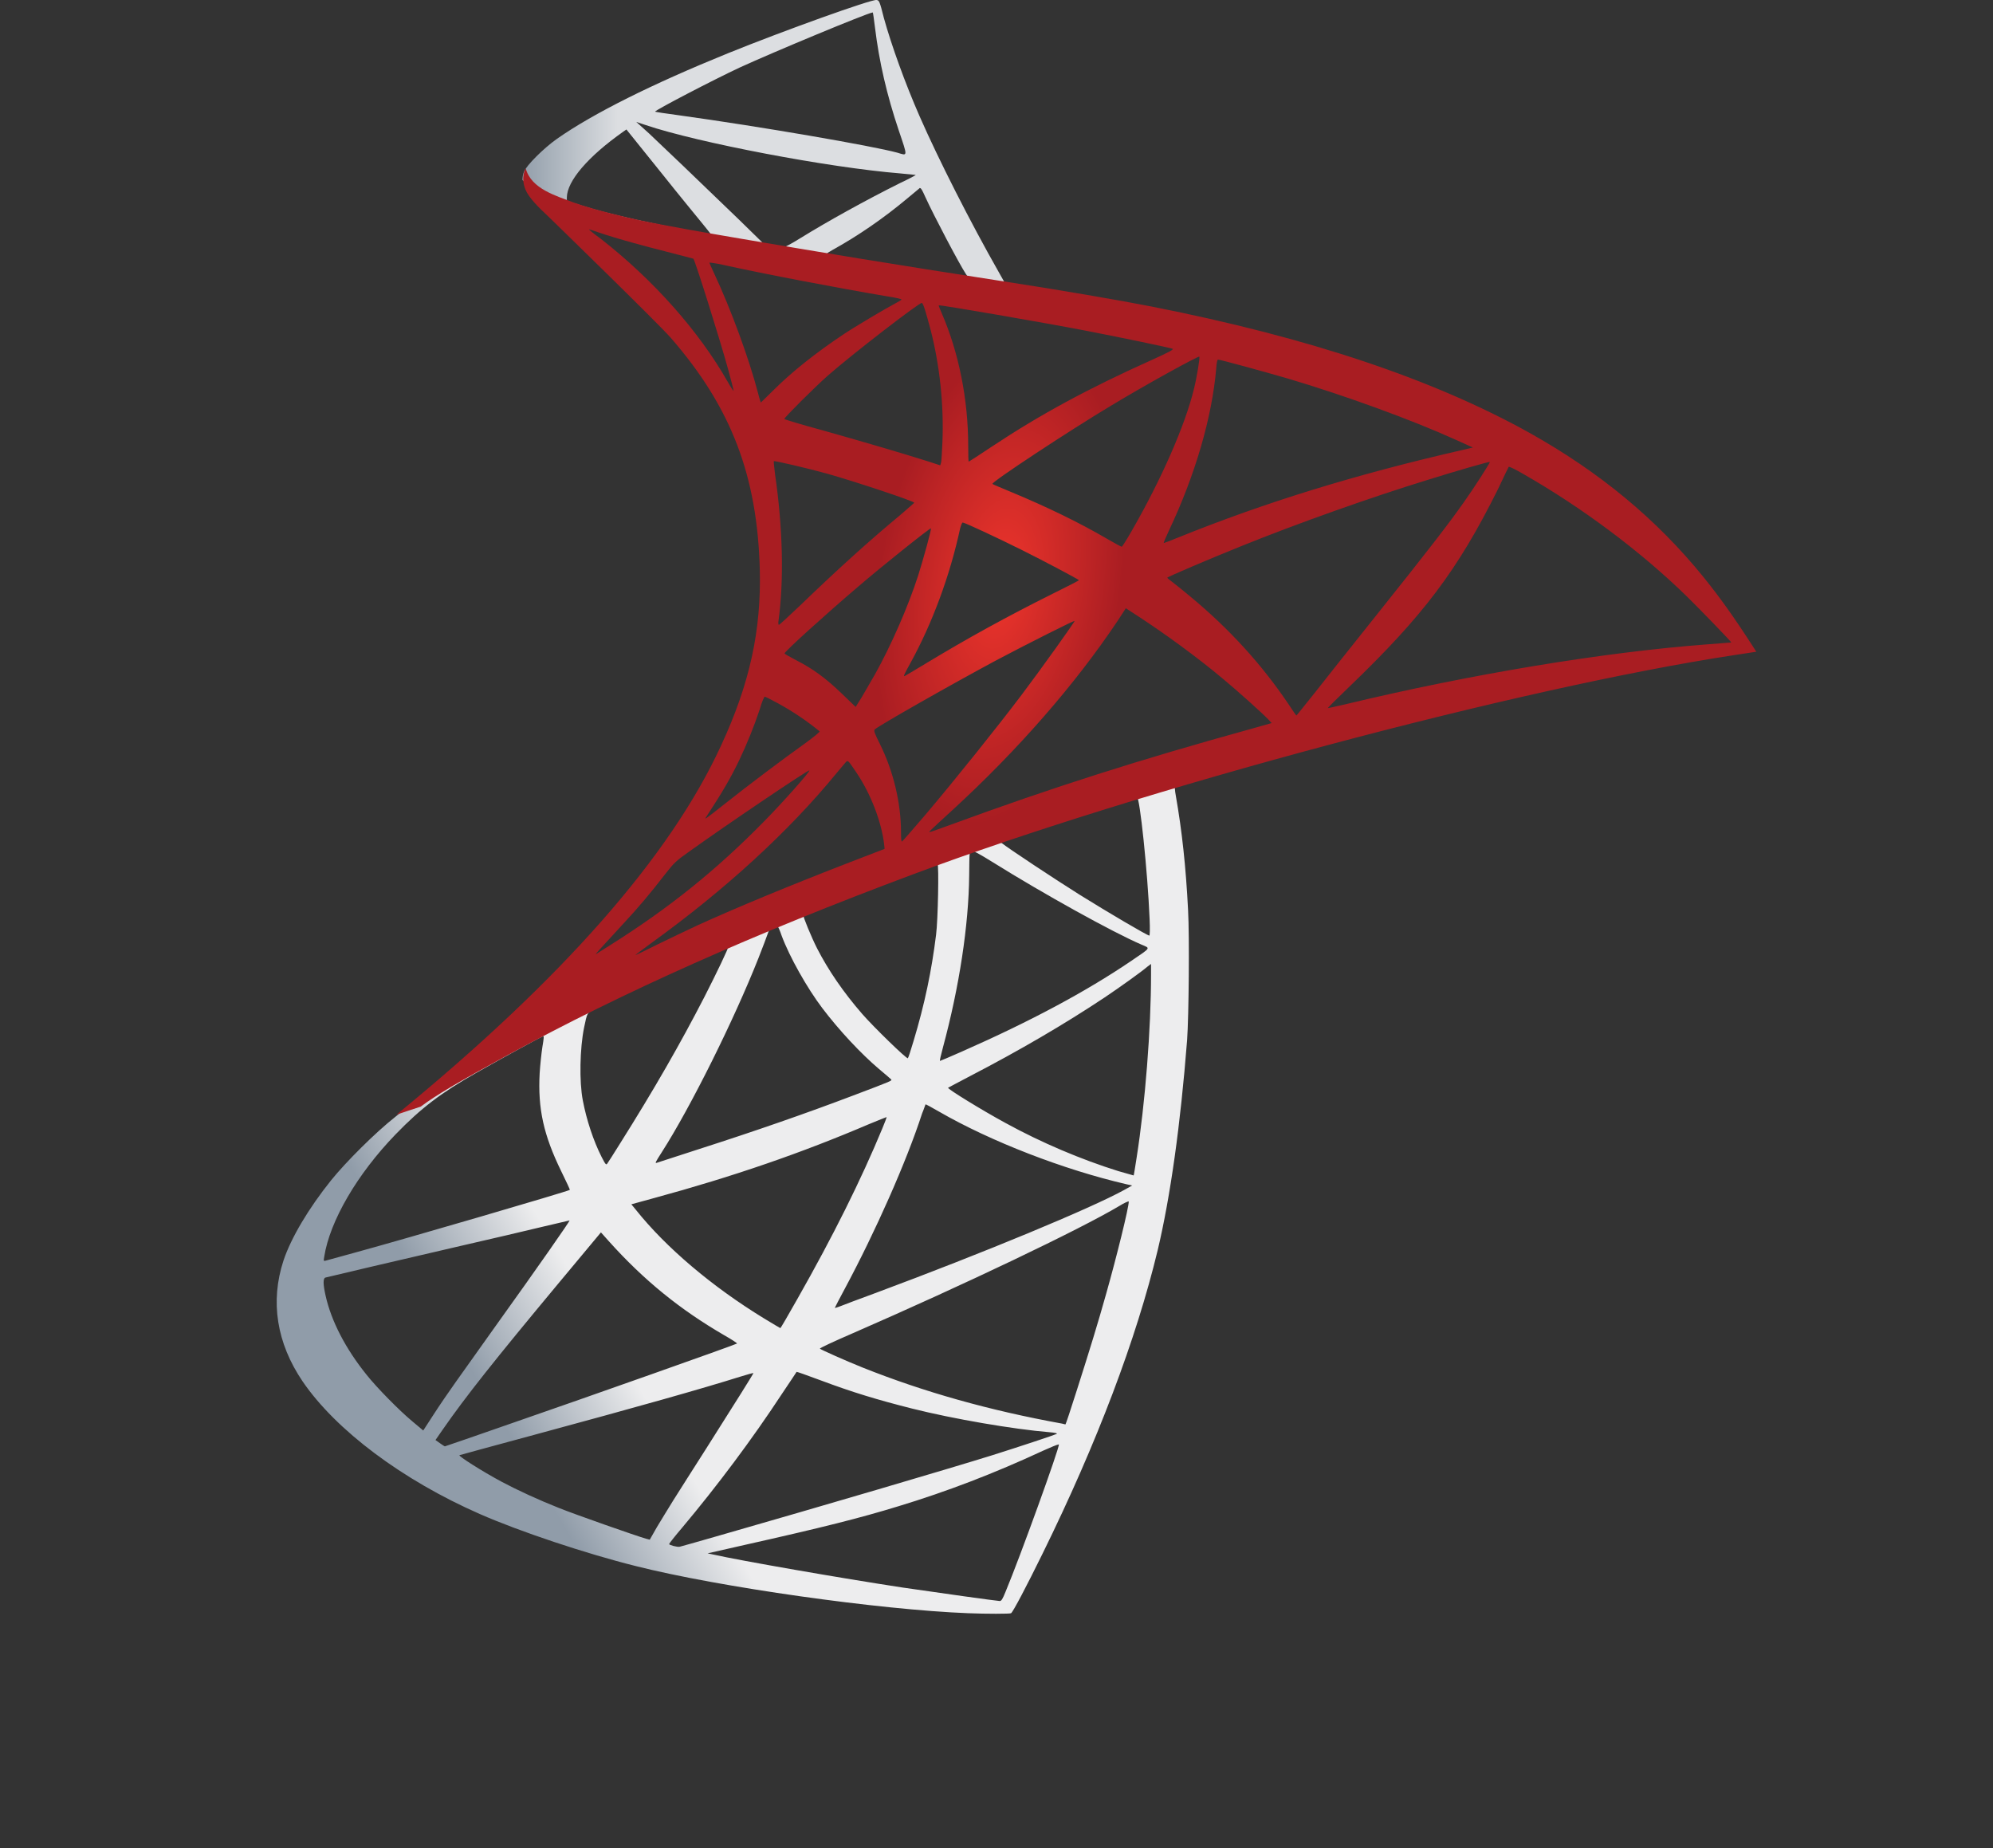
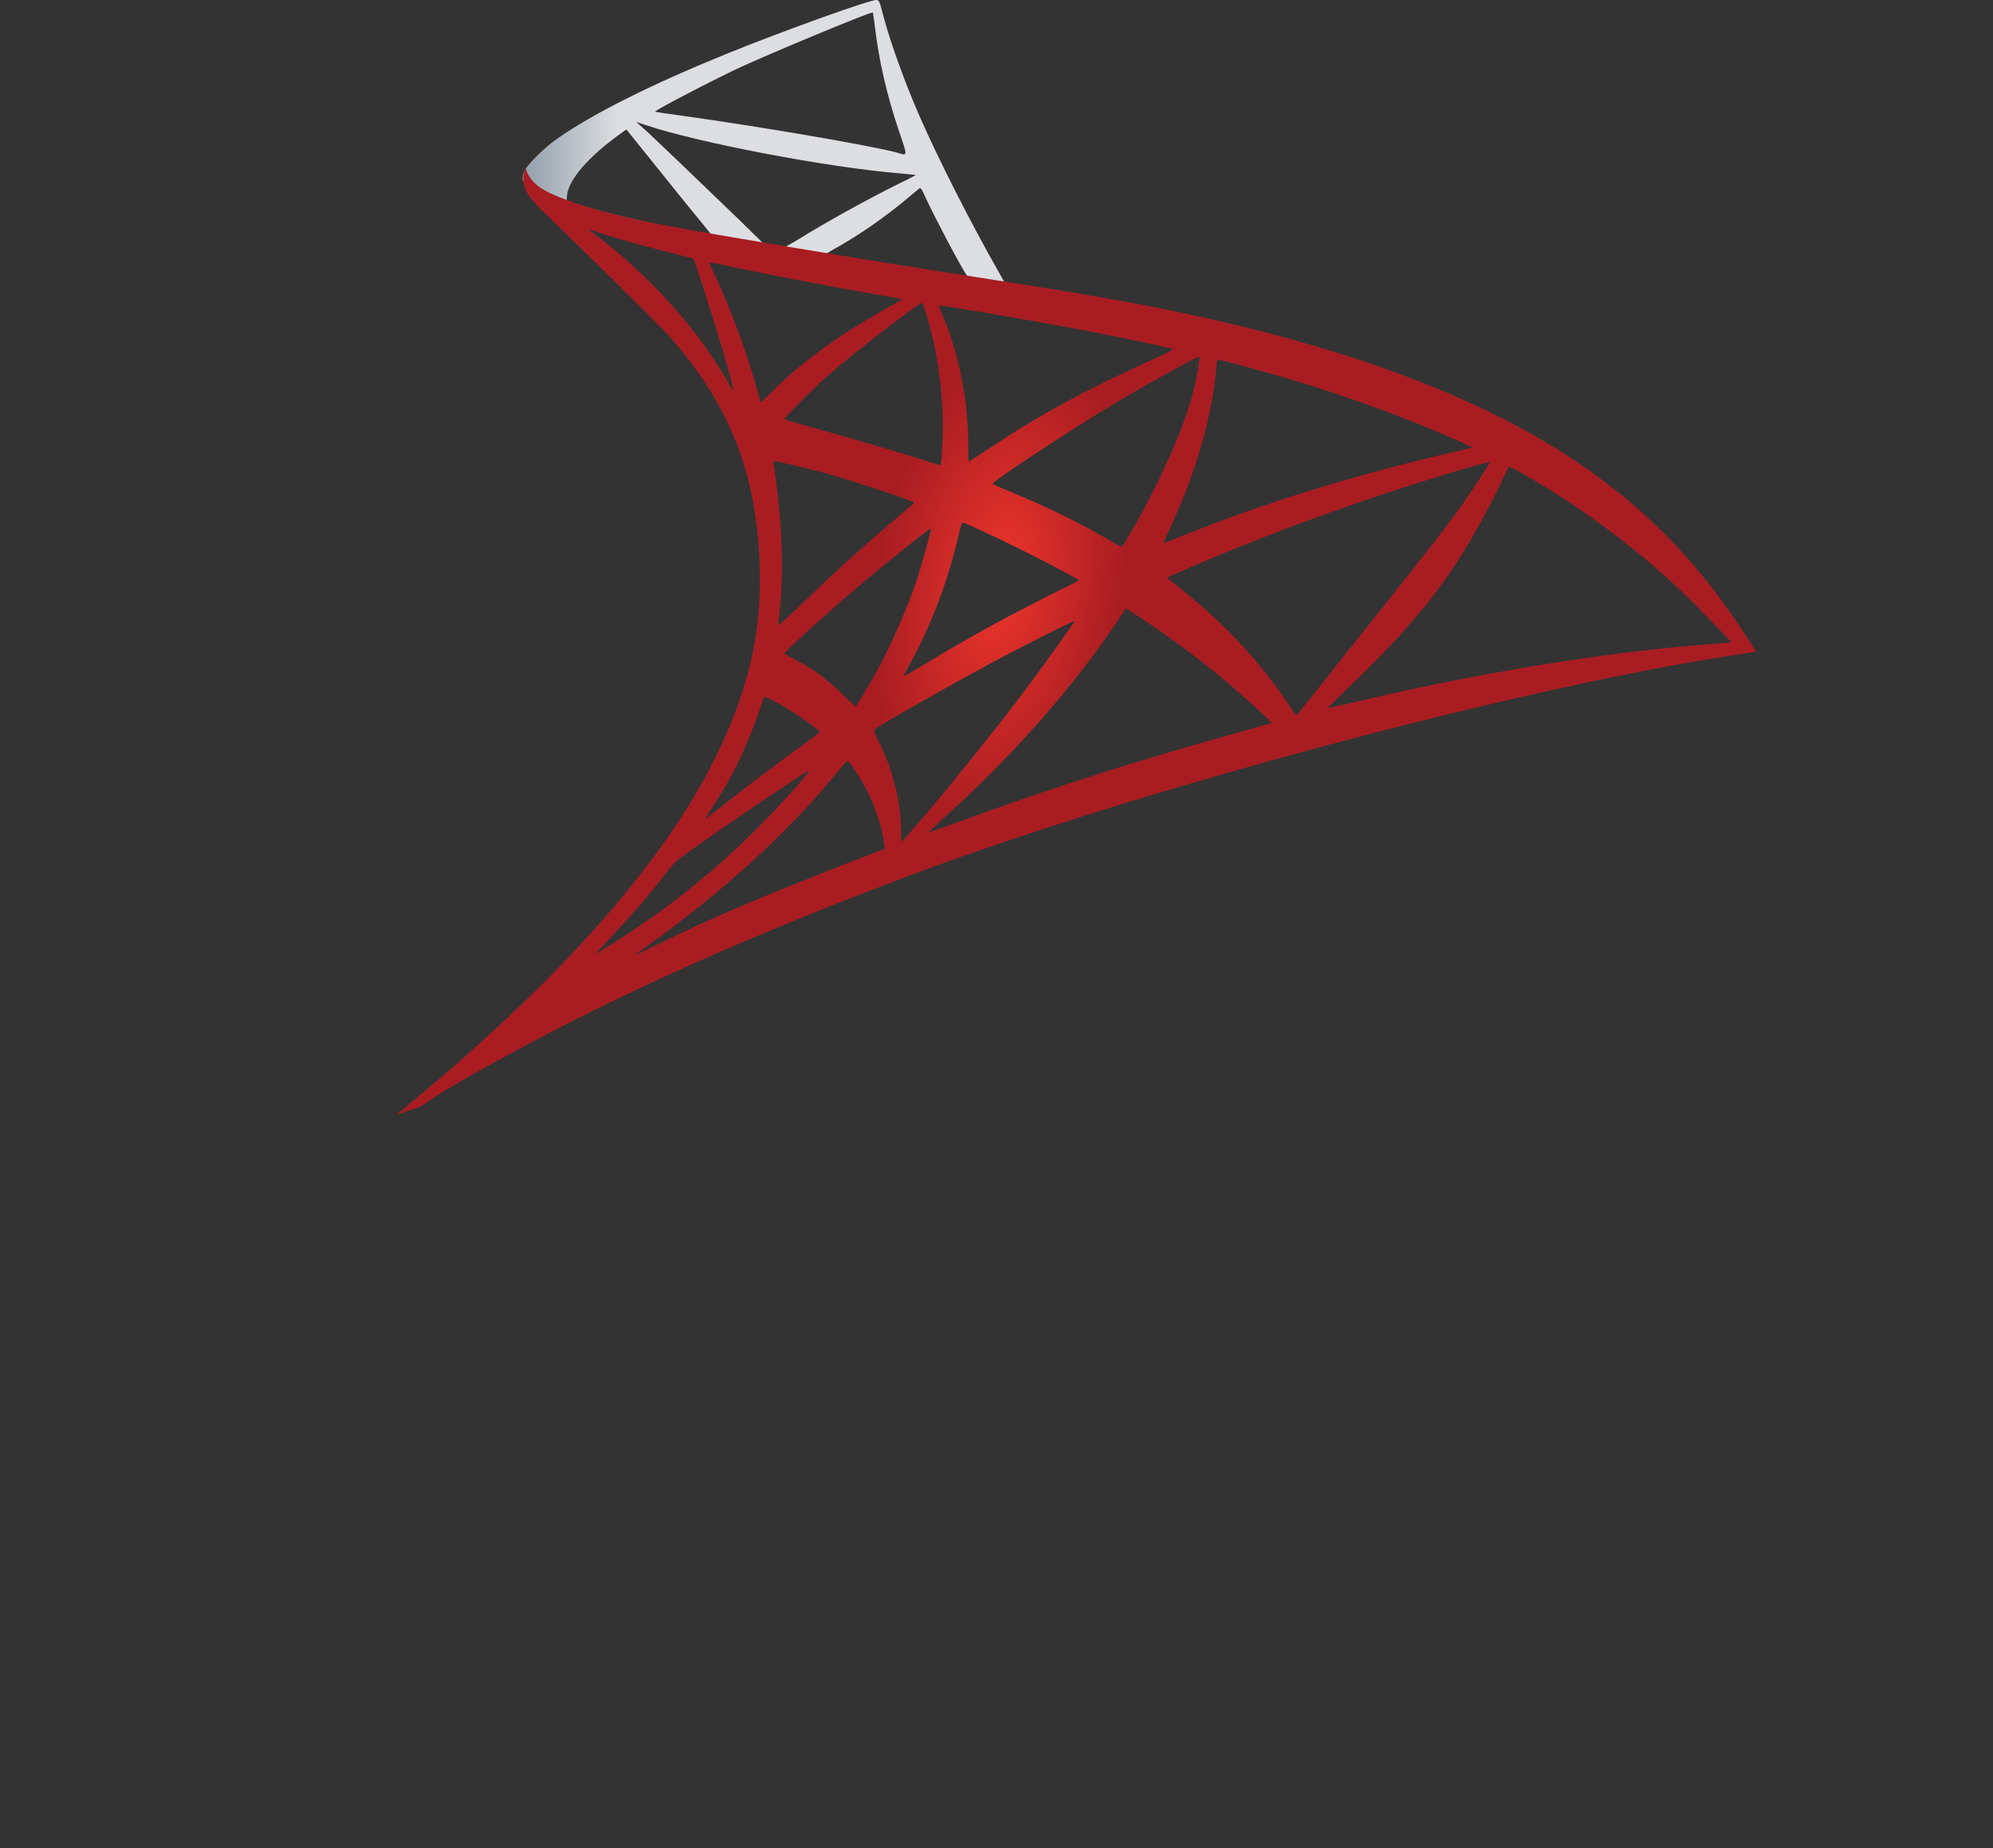
<svg xmlns="http://www.w3.org/2000/svg" width="55" height="51" viewBox="0 0 55 51" fill="none">
  <rect x="0" y="0" width="55" height="51" fill="#333333" stroke="none" />
-   <path d="M33.416 20.789L24.466 23.701L16.679 27.125L14.501 27.698C13.946 28.224 13.364 28.757 12.735 29.296C12.045 29.889 11.402 30.429 10.909 30.82C10.361 31.251 9.549 32.06 9.136 32.572C8.52 33.34 8.033 34.156 7.824 34.783C7.452 35.916 7.634 37.062 8.351 38.12C9.271 39.468 11.105 40.843 13.242 41.78C14.332 42.259 16.165 42.872 17.545 43.216C19.838 43.796 24.276 44.423 26.718 44.517C27.212 44.537 27.875 44.537 27.902 44.517C27.956 44.483 28.335 43.762 28.775 42.865C30.277 39.812 31.359 36.947 31.948 34.5C32.3 33.017 32.577 31.042 32.76 28.703C32.807 28.049 32.827 25.858 32.787 25.117C32.726 23.904 32.617 22.919 32.448 21.955C32.421 21.814 32.414 21.686 32.428 21.679C32.455 21.659 32.536 21.632 33.639 21.315L33.416 20.789V20.789H33.416V20.789ZM31.373 21.982C31.454 21.982 31.671 24.052 31.725 25.36C31.738 25.636 31.731 25.818 31.718 25.818C31.664 25.818 30.575 25.177 29.797 24.692C29.12 24.267 27.835 23.418 27.632 23.256C27.564 23.209 27.571 23.203 28.126 23.014C29.066 22.697 31.299 21.982 31.373 21.982ZM26.813 23.479C26.874 23.479 27.03 23.566 27.402 23.796C28.795 24.665 30.69 25.717 31.501 26.067C31.752 26.175 31.779 26.135 31.204 26.526C29.973 27.361 28.437 28.184 26.556 29.013C26.225 29.161 25.947 29.276 25.941 29.276C25.927 29.276 25.968 29.107 26.022 28.905C26.475 27.227 26.732 25.528 26.746 24.166C26.752 23.492 26.752 23.492 26.813 23.472C26.8 23.479 26.806 23.479 26.813 23.479ZM25.873 23.836C25.913 23.876 25.886 25.386 25.832 25.798C25.71 26.782 25.521 27.698 25.21 28.73C25.136 28.979 25.068 29.188 25.054 29.202C25.027 29.235 24.1 28.332 23.796 27.982C23.268 27.375 22.856 26.768 22.551 26.175C22.396 25.872 22.152 25.279 22.172 25.258C22.281 25.184 25.846 23.809 25.873 23.836ZM21.448 25.568C21.455 25.568 21.462 25.568 21.469 25.575C21.482 25.589 21.53 25.697 21.57 25.818C21.787 26.404 22.274 27.267 22.693 27.82C23.153 28.427 23.756 29.074 24.256 29.498C24.418 29.633 24.567 29.761 24.587 29.781C24.628 29.822 24.642 29.815 23.539 30.233C22.26 30.718 20.867 31.204 19.27 31.716C18.889 31.838 18.508 31.962 18.127 32.087C18.066 32.107 18.086 32.073 18.262 31.797C19.054 30.563 20.258 28.143 20.934 26.431C21.049 26.135 21.164 25.838 21.185 25.771C21.212 25.676 21.246 25.642 21.334 25.595C21.381 25.582 21.428 25.568 21.448 25.568ZM20.096 26.128C20.116 26.141 19.771 26.863 19.433 27.523C18.776 28.797 18.059 30.051 17.099 31.575C16.936 31.837 16.781 32.08 16.76 32.107C16.727 32.154 16.713 32.141 16.605 31.932C16.375 31.48 16.185 30.9 16.084 30.368C15.982 29.842 16.003 28.925 16.118 28.359C16.206 27.941 16.199 27.948 16.402 27.847C17.268 27.409 20.069 26.101 20.096 26.128ZM31.765 26.6V26.883C31.765 28.386 31.603 30.449 31.366 31.952C31.325 32.215 31.291 32.431 31.285 32.437C31.285 32.437 31.089 32.383 30.859 32.316C29.844 31.999 28.741 31.534 27.747 30.988C27.09 30.631 26.137 30.044 26.164 30.017C26.17 30.011 26.455 29.862 26.786 29.687C28.112 29 29.384 28.258 30.487 27.523C30.899 27.247 31.521 26.802 31.657 26.681L31.765 26.6ZM14.988 28.595C15.015 28.595 15.008 28.649 14.968 28.892C14.941 29.067 14.907 29.39 14.893 29.613C14.839 30.597 15.002 31.325 15.489 32.323C15.624 32.599 15.732 32.828 15.725 32.835C15.678 32.875 11.2 34.183 9.792 34.567C9.373 34.682 9.008 34.783 8.98 34.79C8.933 34.803 8.926 34.797 8.947 34.682C9.102 33.691 9.86 32.397 10.915 31.305C11.619 30.577 12.18 30.152 13.141 29.606C13.831 29.215 14.893 28.629 14.974 28.602C14.974 28.595 14.981 28.595 14.988 28.595ZM25.541 30.476C25.548 30.469 25.71 30.557 25.907 30.671C27.354 31.507 29.37 32.282 31.089 32.68L31.244 32.714L31.028 32.835C30.128 33.334 27.172 34.561 24.148 35.686C23.708 35.848 23.275 36.01 23.194 36.044C23.113 36.077 23.038 36.097 23.038 36.091C23.038 36.084 23.16 35.848 23.316 35.558C24.161 33.981 25.014 32.06 25.447 30.725C25.501 30.597 25.535 30.483 25.541 30.476ZM24.466 30.826C24.473 30.833 24.418 30.974 24.351 31.136C23.762 32.559 22.991 34.109 22.003 35.848C21.753 36.293 21.543 36.65 21.536 36.65C21.53 36.65 21.327 36.529 21.083 36.381C19.649 35.504 18.377 34.426 17.545 33.381L17.423 33.233L18.039 33.064C20.244 32.464 22.118 31.817 23.979 31.022C24.242 30.914 24.459 30.826 24.466 30.826ZM31.15 33.152C31.15 33.152 31.156 33.159 31.15 33.152C31.156 33.307 30.811 34.696 30.527 35.7C30.29 36.542 30.087 37.203 29.715 38.369C29.553 38.882 29.411 39.306 29.404 39.306C29.398 39.306 29.357 39.299 29.316 39.286C27.307 38.922 25.508 38.416 23.816 37.742C23.343 37.553 22.666 37.25 22.626 37.217C22.612 37.203 23.018 37.014 23.532 36.792C26.61 35.45 29.803 33.927 30.899 33.273C31.028 33.192 31.129 33.152 31.15 33.152ZM15.719 33.678C15.732 33.691 14.873 34.925 13.669 36.603C13.249 37.19 12.762 37.877 12.58 38.133C12.397 38.389 12.12 38.794 11.964 39.037L11.68 39.475L11.375 39.219C11.017 38.922 10.394 38.288 10.117 37.938C9.535 37.217 9.143 36.455 8.987 35.761C8.913 35.437 8.913 35.275 8.98 35.255C9.082 35.228 10.888 34.803 12.579 34.412C13.52 34.197 14.609 33.941 15.001 33.846C15.394 33.752 15.712 33.678 15.719 33.678ZM16.584 34.008L16.801 34.251C17.775 35.336 18.77 36.138 19.974 36.839C20.19 36.961 20.353 37.068 20.339 37.075C20.292 37.109 16.158 38.571 14.244 39.232C13.168 39.609 12.282 39.913 12.275 39.913C12.268 39.913 12.207 39.872 12.14 39.825L12.018 39.738L12.214 39.455C12.85 38.538 13.649 37.533 15.387 35.444L16.584 34.008ZM21.983 37.857C21.99 37.85 22.287 37.958 22.653 38.093C23.532 38.423 24.229 38.632 25.163 38.868C26.313 39.158 27.977 39.441 28.958 39.522C29.107 39.535 29.188 39.549 29.161 39.569C29.113 39.596 28.119 39.926 27.388 40.156C26.225 40.52 22.673 41.564 19.778 42.394C19.243 42.549 18.783 42.677 18.756 42.683C18.689 42.697 18.465 42.636 18.465 42.609C18.465 42.596 18.628 42.387 18.824 42.158C19.798 40.998 20.765 39.704 21.57 38.477C21.794 38.14 21.983 37.864 21.983 37.857ZM20.792 37.891C20.799 37.897 20.319 38.666 19.48 39.987C19.121 40.547 18.722 41.18 18.58 41.403C18.445 41.618 18.242 41.955 18.127 42.144L17.931 42.488L17.829 42.461C17.586 42.394 15.874 41.794 15.421 41.611C14.859 41.389 14.277 41.12 13.845 40.89C13.303 40.6 12.627 40.169 12.681 40.156C12.694 40.149 13.621 39.899 14.738 39.596C17.701 38.794 19.345 38.329 20.42 37.992C20.616 37.931 20.785 37.884 20.792 37.891ZM29.215 39.859H29.221C29.249 39.926 28.153 42.96 27.753 43.917C27.666 44.133 27.632 44.187 27.584 44.18C27.469 44.173 25.88 43.951 24.912 43.809C23.228 43.553 20.4 43.061 19.69 42.899L19.527 42.865L20.535 42.636C22.7 42.151 23.742 41.888 24.797 41.564C26.13 41.16 27.449 40.654 28.782 40.034C28.991 39.94 29.167 39.866 29.215 39.859Z" fill="url(#paint0_linear_820_6319)" />
  <path d="M24.188 0C24.039 -0.02 21.637 0.843 20.088 1.47C17.998 2.319 16.374 3.128 15.373 3.829C15.001 4.092 14.534 4.557 14.46 4.739C14.432 4.807 14.419 4.887 14.419 4.968L15.325 5.824L17.483 6.512L22.618 7.429L28.49 8.433L28.551 7.928C28.531 7.928 28.517 7.921 28.497 7.921L27.726 7.8L27.57 7.523C26.772 6.121 25.892 4.382 25.378 3.209C24.979 2.299 24.6 1.248 24.391 0.493C24.276 0.034 24.262 0.007 24.188 0V0H24.188V0ZM24.079 0.344H24.086C24.093 0.351 24.12 0.54 24.147 0.762C24.262 1.706 24.472 2.616 24.803 3.6C25.054 4.342 25.054 4.301 24.763 4.213C24.073 4.025 20.981 3.492 18.742 3.182C18.383 3.135 18.079 3.088 18.079 3.081C18.052 3.054 19.696 2.198 20.419 1.861C21.346 1.436 23.89 0.378 24.079 0.344ZM17.558 3.364L17.822 3.452C19.256 3.937 22.862 4.625 24.851 4.786C25.074 4.807 25.263 4.827 25.27 4.827C25.277 4.834 25.087 4.935 24.844 5.049C23.883 5.528 22.828 6.114 22.097 6.566C21.881 6.701 21.684 6.809 21.657 6.809C21.63 6.809 21.488 6.782 21.34 6.761L21.069 6.721L20.393 6.06C19.202 4.908 18.268 4.018 17.91 3.681L17.558 3.364ZM17.287 3.573L18.241 4.759C18.762 5.413 19.29 6.054 19.405 6.195C19.52 6.337 19.614 6.451 19.608 6.458C19.581 6.478 18.228 6.215 17.511 6.054C16.773 5.885 16.469 5.804 16.015 5.663L15.643 5.541V5.447C15.65 4.995 16.225 4.321 17.199 3.634L17.287 3.573ZM25.392 5.191C25.419 5.191 25.453 5.251 25.534 5.433C25.764 5.939 26.481 7.301 26.657 7.564C26.711 7.651 26.806 7.658 25.852 7.503C23.559 7.132 22.821 7.011 22.821 6.997C22.821 6.991 22.889 6.944 22.977 6.896C23.687 6.505 24.404 6.007 25.04 5.474C25.196 5.346 25.338 5.225 25.365 5.204C25.372 5.191 25.385 5.184 25.392 5.191Z" fill="url(#paint1_linear_820_6319)" />
  <path d="M14.508 4.645C14.508 4.645 14.359 4.881 14.501 5.231C14.589 5.447 14.846 5.71 15.137 5.979C15.137 5.979 18.147 8.905 18.512 9.323C20.177 11.237 20.901 13.124 20.968 15.726C21.009 17.398 20.691 18.868 19.899 20.573C18.492 23.634 15.522 27.011 10.942 30.759L11.612 30.536C12.045 30.213 12.634 29.869 14.014 29.114C17.2 27.375 20.786 25.777 25.183 24.132C31.515 21.759 41.926 18.982 47.852 18.079L48.468 17.985L48.373 17.836C47.832 17 47.46 16.482 47.014 15.929C45.715 14.324 44.139 13.024 42.21 11.945C39.559 10.469 36.129 9.316 31.785 8.46C30.967 8.298 29.167 7.988 27.706 7.766C24.608 7.287 22.605 6.957 20.4 6.579C19.608 6.444 18.424 6.242 17.64 6.074C17.234 5.986 16.456 5.804 15.847 5.595C15.36 5.406 14.656 5.218 14.508 4.645ZM16.253 6.33C16.26 6.323 16.368 6.363 16.51 6.411C16.767 6.498 17.099 6.599 17.491 6.707C17.788 6.789 18.086 6.867 18.384 6.943C18.79 7.044 19.128 7.139 19.135 7.139C19.182 7.186 19.866 9.363 20.096 10.199C20.183 10.516 20.251 10.785 20.244 10.785C20.238 10.792 20.163 10.678 20.075 10.523C19.284 9.134 18.032 7.725 16.584 6.593C16.395 6.458 16.253 6.337 16.253 6.33ZM19.581 7.247C19.615 7.247 19.764 7.267 19.947 7.307C21.097 7.563 23.16 7.954 24.479 8.177C24.703 8.21 24.878 8.251 24.878 8.264C24.878 8.278 24.797 8.325 24.696 8.379C24.473 8.494 23.573 9.026 23.275 9.228C22.524 9.727 21.848 10.266 21.361 10.752C21.165 10.947 20.995 11.109 20.995 11.109C20.995 11.109 20.955 10.994 20.921 10.853C20.677 9.916 20.17 8.527 19.71 7.55C19.636 7.395 19.575 7.253 19.575 7.24C19.575 7.253 19.575 7.247 19.581 7.247ZM25.44 8.359C25.48 8.372 25.548 8.601 25.683 9.107C25.934 10.084 26.049 11.176 26.008 12.194C25.995 12.477 25.981 12.74 25.968 12.774L25.947 12.841L25.596 12.727C24.872 12.498 23.695 12.154 22.687 11.871C22.111 11.716 21.645 11.574 21.645 11.561C21.645 11.52 22.484 10.684 22.842 10.368C23.525 9.768 25.379 8.339 25.44 8.359ZM25.907 8.426C25.927 8.406 28.707 8.884 29.973 9.127C30.913 9.309 32.279 9.592 32.361 9.626C32.401 9.64 32.259 9.72 31.806 9.923C30.02 10.725 28.694 11.446 27.375 12.322C27.03 12.552 26.739 12.74 26.732 12.74C26.725 12.74 26.719 12.545 26.719 12.309C26.719 11.028 26.462 9.734 25.988 8.642C25.941 8.534 25.9 8.433 25.907 8.426ZM33.098 9.842C33.118 9.862 33.03 10.408 32.949 10.732C32.706 11.736 32.049 13.226 31.244 14.628C31.102 14.877 30.974 15.079 30.96 15.086C30.947 15.093 30.764 14.992 30.554 14.87C29.77 14.412 28.877 13.981 27.902 13.576C27.632 13.462 27.395 13.367 27.388 13.354C27.341 13.313 29.519 11.877 30.669 11.19C31.583 10.637 33.071 9.815 33.098 9.842ZM33.612 9.923C33.673 9.923 34.904 10.26 35.547 10.448C37.137 10.92 38.963 11.588 40.154 12.127L40.648 12.349L40.303 12.43C37.394 13.098 34.904 13.866 32.503 14.837C32.306 14.918 32.13 14.985 32.117 14.985C32.103 14.985 32.171 14.83 32.259 14.641C32.983 13.111 33.45 11.514 33.565 10.152C33.572 10.024 33.592 9.923 33.612 9.923ZM21.354 12.727C21.374 12.707 22.314 12.929 22.822 13.07C23.593 13.286 25.23 13.832 25.23 13.873C25.23 13.88 25.048 14.034 24.831 14.223C23.945 14.958 23.093 15.733 22.071 16.717C21.767 17.007 21.509 17.243 21.496 17.243C21.482 17.243 21.476 17.203 21.482 17.149C21.638 16.016 21.604 14.56 21.388 13.084C21.367 12.895 21.347 12.734 21.354 12.727ZM41.115 12.747C41.128 12.761 40.681 13.462 40.397 13.859C39.992 14.439 39.396 15.207 38.05 16.893C37.34 17.782 36.541 18.787 36.278 19.124C36.007 19.461 35.784 19.744 35.777 19.744C35.77 19.744 35.682 19.623 35.587 19.474C34.83 18.342 33.923 17.351 32.848 16.461C32.645 16.293 32.422 16.111 32.347 16.057C32.273 16.003 32.212 15.949 32.212 15.942C32.212 15.922 33.362 15.43 34.234 15.079C35.763 14.459 37.847 13.718 39.41 13.239C40.228 12.983 41.101 12.734 41.115 12.747ZM41.635 12.882C41.662 12.875 41.825 12.956 42.021 13.07C43.665 14.008 45.275 15.214 46.547 16.454C46.905 16.805 47.792 17.722 47.778 17.729C47.778 17.729 47.467 17.756 47.102 17.782C44.254 17.998 40.607 18.598 37.103 19.441C36.866 19.494 36.657 19.542 36.643 19.542C36.63 19.542 36.893 19.279 37.225 18.962C39.281 16.987 40.222 15.74 41.331 13.515C41.487 13.185 41.622 12.902 41.635 12.882C41.629 12.882 41.629 12.882 41.635 12.882ZM26.57 14.419C26.664 14.439 27.544 14.85 28.207 15.181C28.816 15.484 29.729 15.969 29.776 16.01C29.783 16.016 29.458 16.185 29.059 16.38C27.787 17.014 26.698 17.614 25.562 18.301C25.237 18.497 24.966 18.659 24.96 18.659C24.933 18.659 24.939 18.632 25.122 18.301C25.731 17.196 26.218 15.875 26.495 14.587C26.522 14.486 26.549 14.419 26.57 14.419ZM25.69 14.581C25.71 14.601 25.48 15.43 25.338 15.882C25.061 16.738 24.594 17.809 24.141 18.618C24.033 18.807 23.87 19.083 23.782 19.238L23.613 19.508L23.235 19.144C22.795 18.719 22.436 18.456 21.976 18.221C21.794 18.126 21.651 18.045 21.651 18.032C21.651 17.978 22.808 16.933 23.695 16.178C24.33 15.632 25.67 14.56 25.69 14.581ZM31.069 16.785L31.4 17C32.158 17.493 33.05 18.146 33.734 18.719C34.119 19.036 34.864 19.704 35.013 19.865L35.093 19.953L34.546 20.108C31.447 20.964 29.052 21.726 26.259 22.75C25.947 22.865 25.683 22.959 25.663 22.959C25.623 22.959 25.589 22.993 26.286 22.353C28.072 20.715 29.654 18.908 30.832 17.149L31.069 16.785ZM29.655 17.135C29.668 17.149 28.741 18.45 28.186 19.184C27.524 20.061 26.346 21.53 25.535 22.487C25.196 22.885 24.906 23.215 24.892 23.222C24.872 23.229 24.865 23.128 24.865 22.973C24.865 22.157 24.655 21.288 24.29 20.546C24.134 20.236 24.107 20.162 24.141 20.128C24.27 20.014 26.238 18.895 27.483 18.227C28.322 17.782 29.634 17.122 29.655 17.135ZM21.104 19.225C21.124 19.225 21.279 19.306 21.455 19.4C21.888 19.636 22.274 19.899 22.619 20.182C22.632 20.196 22.457 20.337 22.227 20.506C21.584 20.964 20.61 21.699 20.042 22.151C19.446 22.622 19.426 22.636 19.494 22.535C19.94 21.854 20.163 21.47 20.4 20.978C20.61 20.54 20.819 20.02 20.968 19.569C21.022 19.373 21.09 19.225 21.104 19.225ZM23.383 21.005C23.417 20.998 23.458 21.058 23.64 21.328C24.026 21.901 24.324 22.67 24.398 23.29L24.412 23.425L23.485 23.782C21.827 24.422 20.299 25.056 19.263 25.528C18.973 25.663 18.465 25.905 18.134 26.067C17.802 26.235 17.532 26.363 17.532 26.357C17.532 26.35 17.741 26.195 17.998 26.006C20.021 24.544 21.773 22.939 23.086 21.335C23.228 21.166 23.356 21.011 23.37 21.005L23.383 21.005ZM22.335 21.261C22.362 21.288 21.591 22.157 21.063 22.69C19.757 24.018 18.465 25.056 16.862 26.067C16.659 26.195 16.476 26.31 16.456 26.323C16.409 26.35 16.47 26.283 17.173 25.521C17.62 25.042 17.958 24.638 18.343 24.139C18.601 23.809 18.648 23.762 19.02 23.499C20.015 22.784 22.308 21.234 22.335 21.261Z" fill="url(#paint2_radial_820_6319)" />
  <defs>
    <linearGradient id="paint0_linear_820_6319" x1="14.369" y1="40.127" x2="17.6" y2="38.211" gradientUnits="userSpaceOnUse">
      <stop stop-color="#909CA9" />
      <stop offset="1" stop-color="#EDEDEE" />
    </linearGradient>
    <linearGradient id="paint1_linear_820_6319" x1="14.443" y1="4.204" x2="17.047" y2="4.204" gradientUnits="userSpaceOnUse">
      <stop stop-color="#939FAB" />
      <stop offset="1" stop-color="#DCDEE1" />
    </linearGradient>
    <radialGradient id="paint2_radial_820_6319" cx="0" cy="0" r="1" gradientUnits="userSpaceOnUse" gradientTransform="translate(27.584 16.104) rotate(-171.488) scale(3.357 6.693)">
      <stop stop-color="#EE352C" />
      <stop offset="1" stop-color="#A91D22" />
    </radialGradient>
  </defs>
</svg>